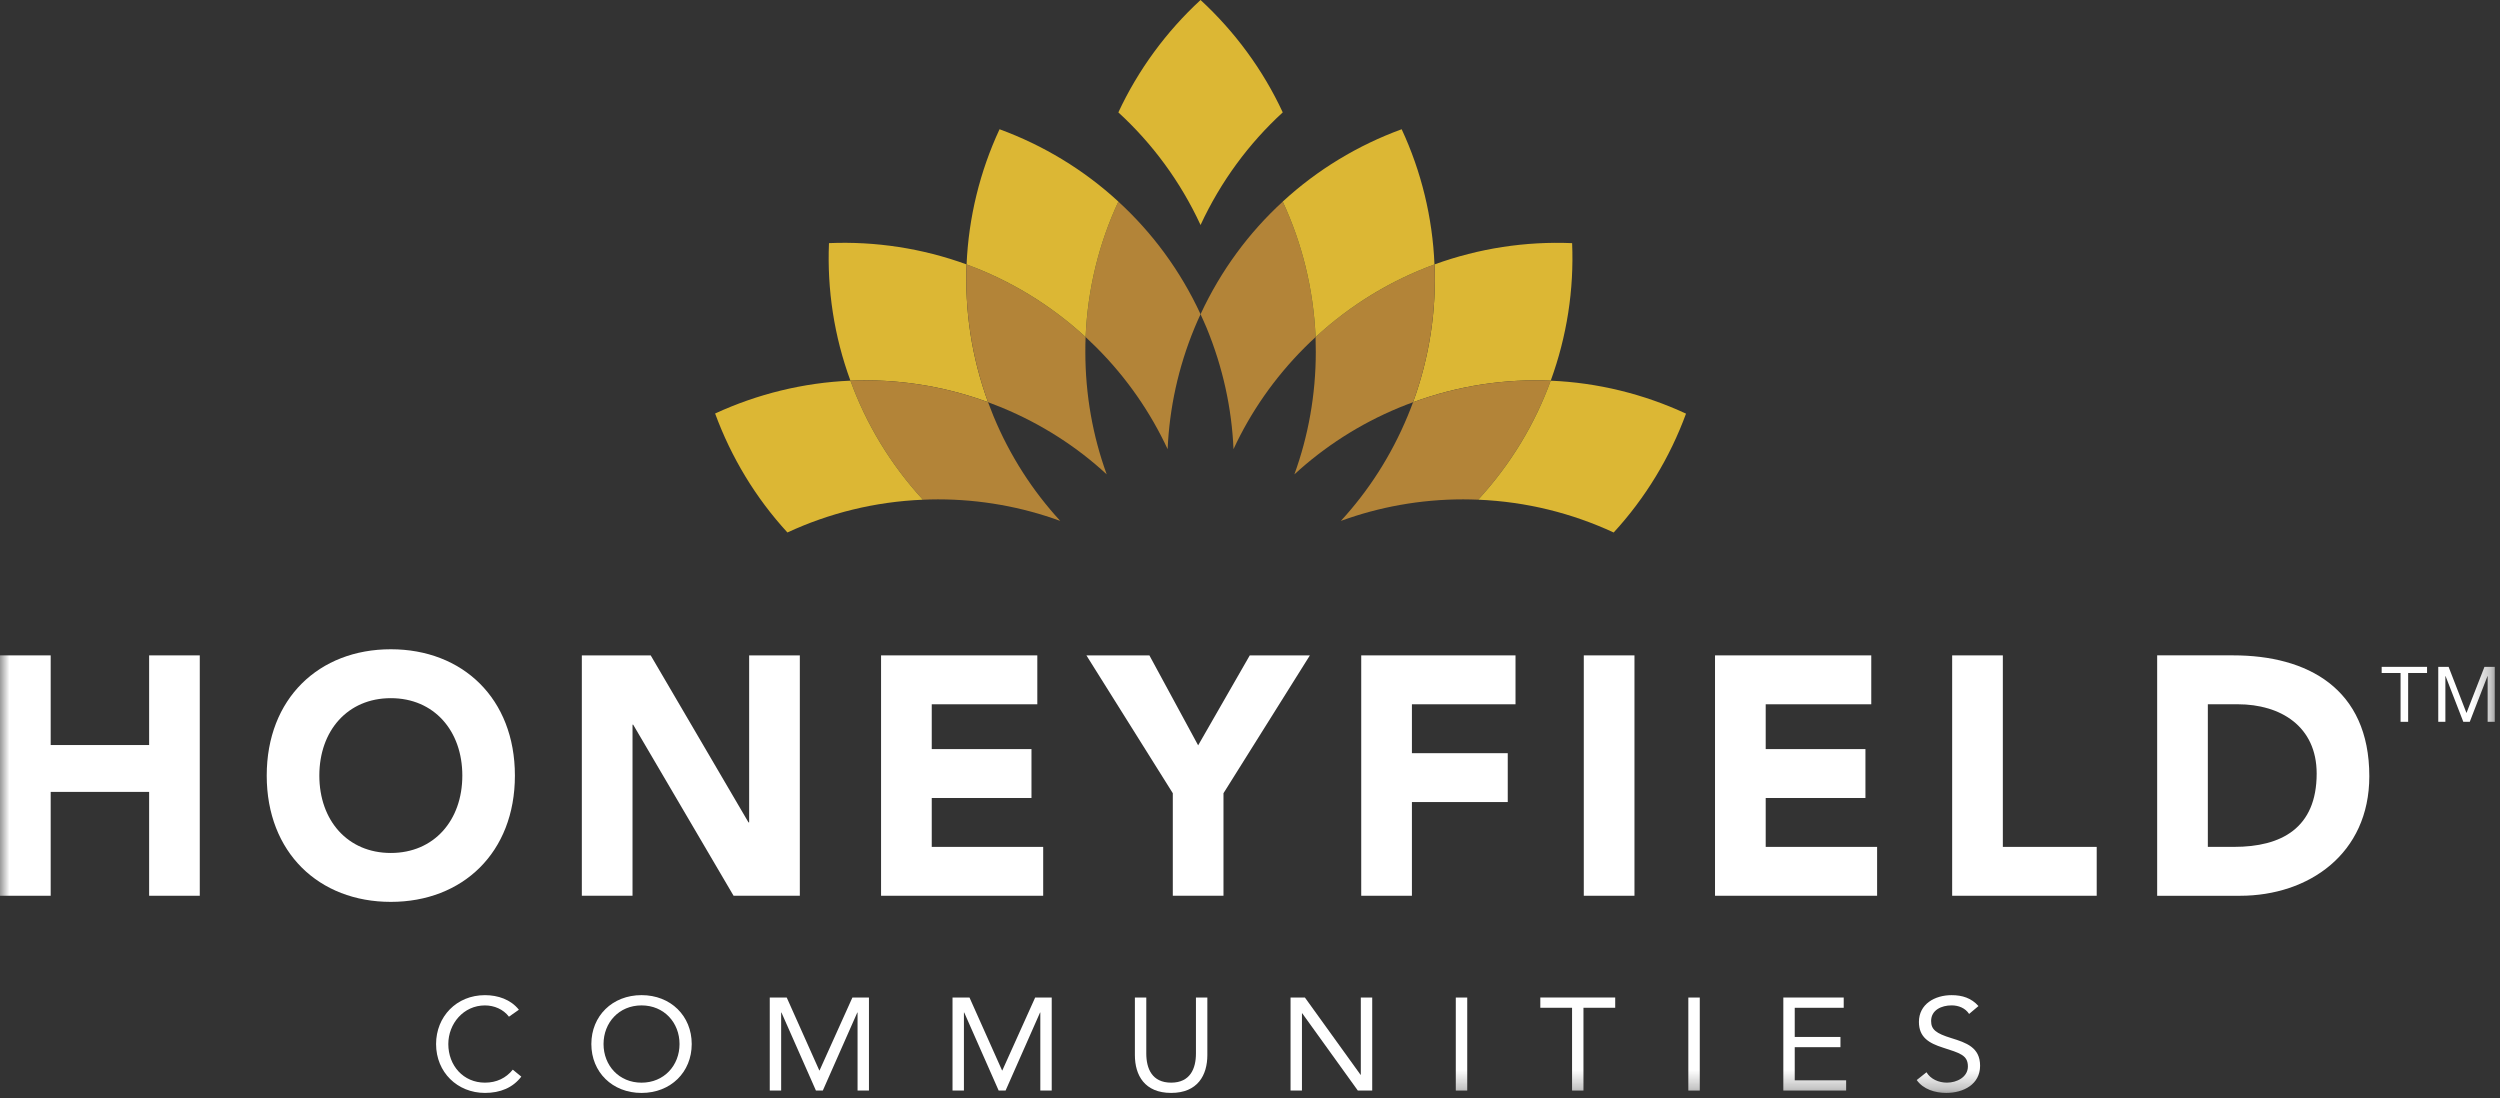
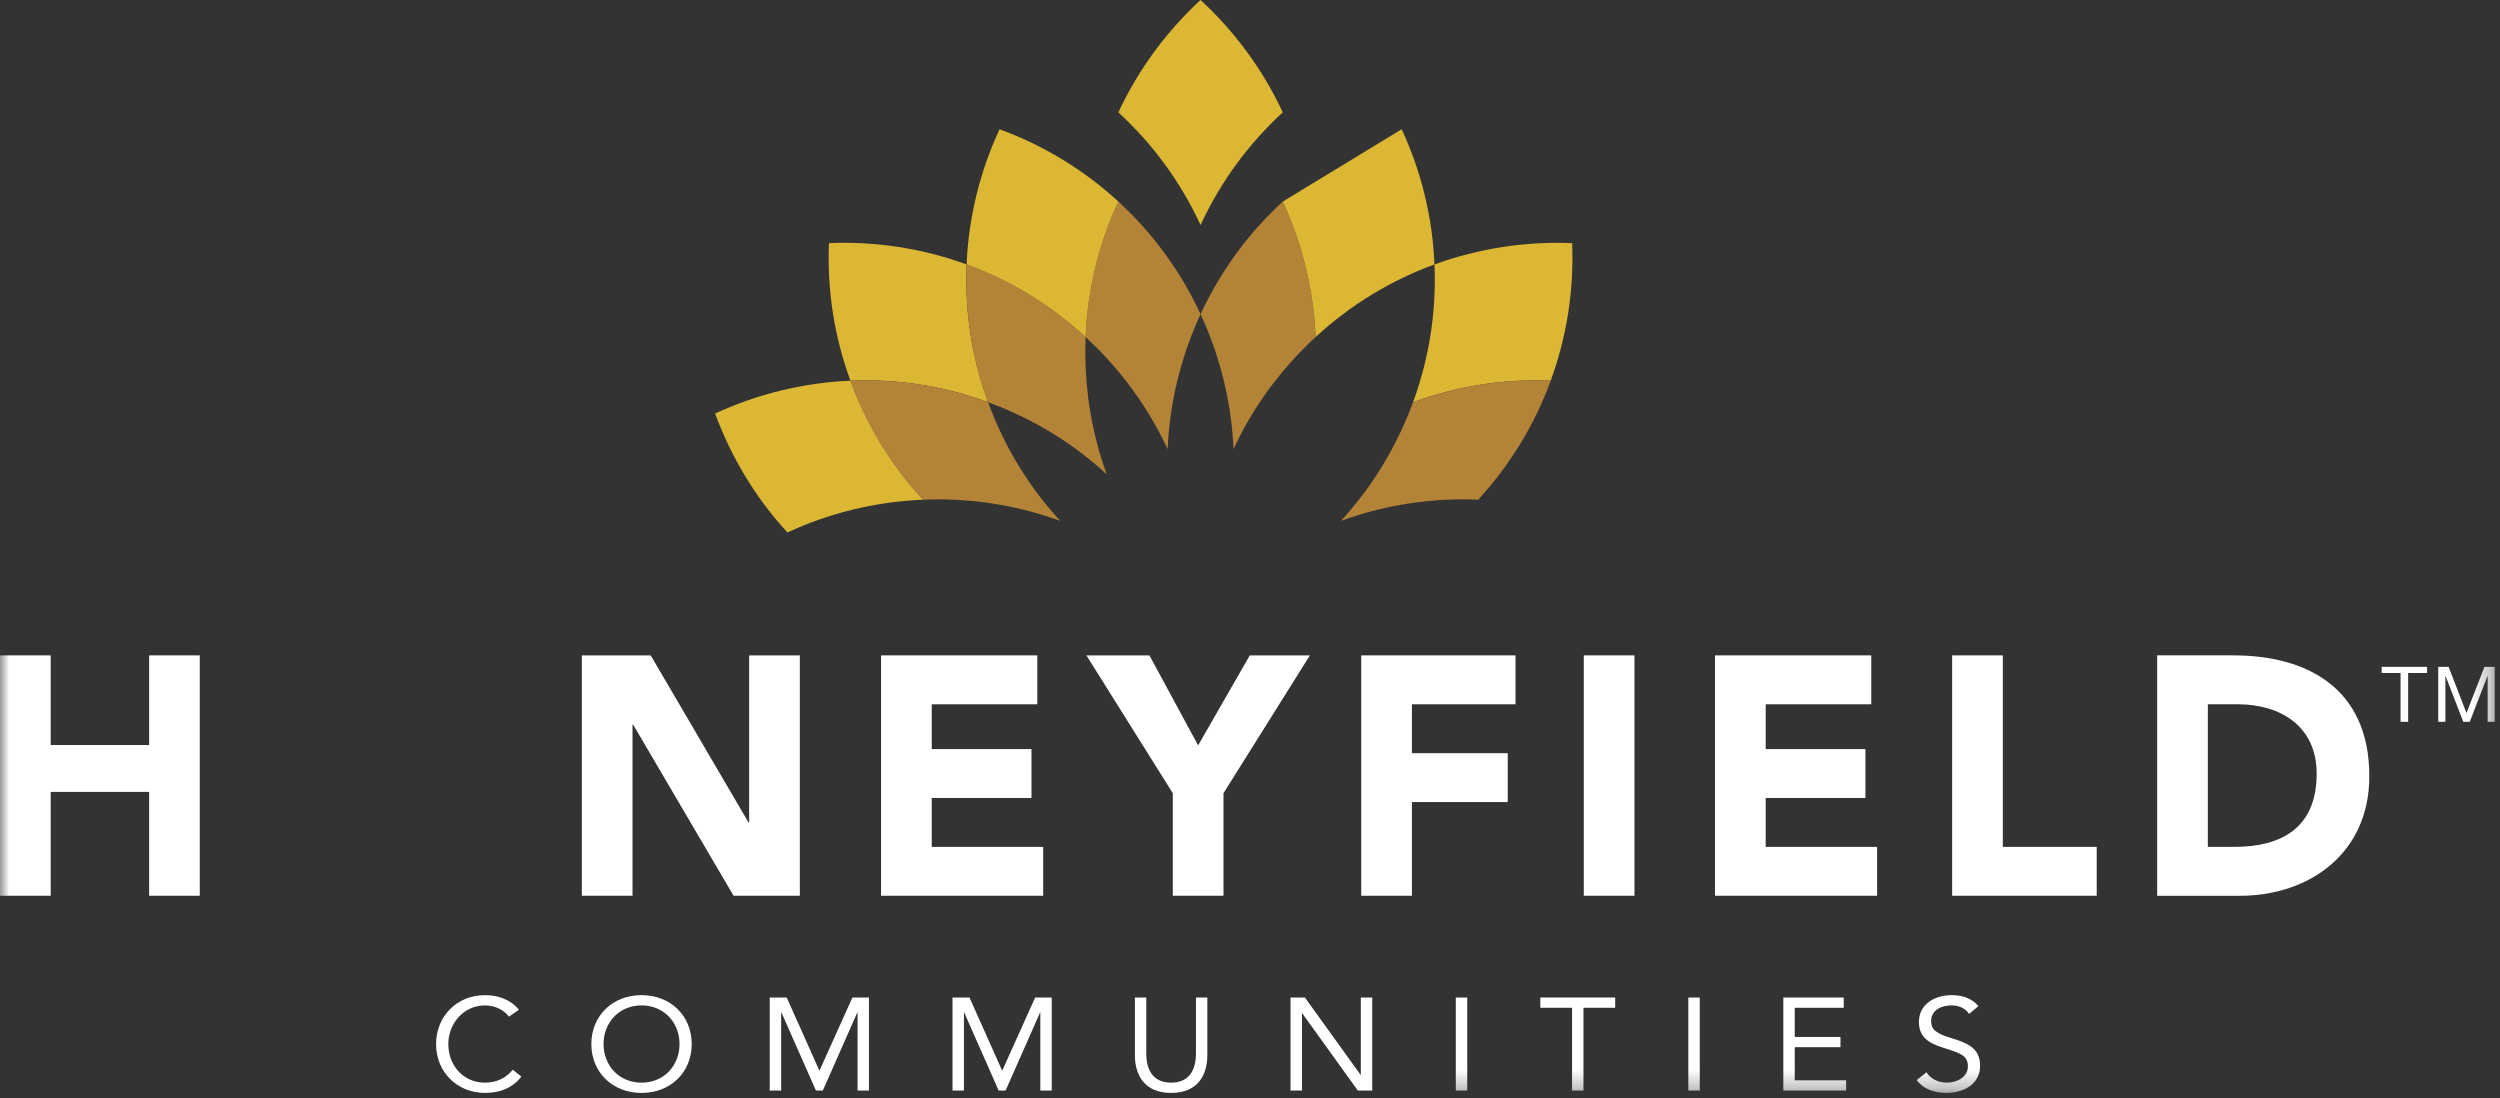
<svg xmlns="http://www.w3.org/2000/svg" xmlns:xlink="http://www.w3.org/1999/xlink" width="132px" height="58px" viewBox="0 0 132 58" version="1.1">
  <rect x="0" y="0" width="132" height="58" fill="#333333" stroke="none" />
  <title>Honeyfield logo</title>
  <defs>
    <polygon id="path-1" points="0 57.706 131.726 57.706 131.726 0 0 0" />
  </defs>
  <g id="Registration-Page-(update)" stroke="none" stroke-width="1" fill="none" fill-rule="evenodd">
    <g id="210696-Deer-Springs_Registration-Page-Update_Phase-2-Logo" transform="translate(-51, -3746)">
      <g id="Reg.-form" transform="translate(0, 2936)">
        <g id="Footer" transform="translate(0, 752)">
          <g id="Honeyfield-logo" transform="translate(51, 58)">
            <g id="Group-8">
              <path d="M35.879,55.125 C35.879,53.995 35.063,53.085 33.873,53.085 C32.683,53.085 31.867,53.995 31.867,55.125 C31.867,56.255 32.683,57.165 33.873,57.165 C35.063,57.165 35.879,56.255 35.879,55.125 M31.223,55.125 C31.223,53.641 32.333,52.543 33.873,52.543 C35.415,52.543 36.523,53.641 36.523,55.125 C36.523,56.609 35.415,57.707 33.873,57.707 C32.333,57.707 31.223,56.609 31.223,55.125" id="Fill-3" fill="#FFFFFF" />
              <path d="M63.748,55.708 C63.748,56.776 63.232,57.706 61.836,57.706 C60.438,57.706 59.922,56.776 59.922,55.708 L59.922,52.668 L60.524,52.668 L60.524,55.624 C60.524,56.416 60.824,57.164 61.836,57.164 C62.846,57.164 63.146,56.416 63.146,55.624 L63.146,52.668 L63.748,52.668 L63.748,55.708 Z" id="Fill-10" fill="#FFFFFF" />
              <path d="M26.873,53.682 C26.573,53.286 26.091,53.086 25.605,53.086 C24.473,53.086 23.671,54.05 23.671,55.126 C23.671,56.264 24.467,57.164 25.605,57.164 C26.221,57.164 26.717,56.922 27.075,56.478 L27.525,56.846 C27.075,57.434 26.415,57.706 25.605,57.706 C24.151,57.706 23.025,56.616 23.025,55.126 C23.025,53.682 24.101,52.544 25.605,52.544 C26.293,52.544 26.967,52.774 27.397,53.314 L26.873,53.682 Z" id="Fill-1" fill="#FFFFFF" />
              <polygon id="Fill-6" fill="#FFFFFF" points="40.643 52.669 41.539 52.669 43.259 56.519 43.273 56.519 45.007 52.669 45.881 52.669 45.881 57.581 45.279 57.581 45.279 53.461 45.265 53.461 43.445 57.581 43.081 57.581 41.261 53.461 41.245 53.461 41.245 57.581 40.643 57.581" />
              <polygon id="Fill-8" fill="#FFFFFF" points="50.293 52.669 51.189 52.669 52.909 56.519 52.923 56.519 54.657 52.669 55.531 52.669 55.531 57.581 54.929 57.581 54.929 53.461 54.915 53.461 53.095 57.581 52.729 57.581 50.911 53.461 50.895 53.461 50.895 57.581 50.293 57.581" />
              <polygon id="Fill-13" fill="#FFFFFF" points="68.141 52.669 68.899 52.669 71.837 56.749 71.851 56.749 71.851 52.669 72.453 52.669 72.453 57.581 71.693 57.581 68.757 53.501 68.743 53.501 68.743 57.581 68.141 57.581" />
              <mask id="mask-2" fill="white">
                <use xlink:href="#path-1" />
              </mask>
              <g id="Clip-16" />
              <polygon id="Fill-15" fill="#FFFFFF" mask="url(#mask-2)" points="76.866 57.582 77.47 57.582 77.47 52.67 76.866 52.67" />
              <polygon id="Fill-17" fill="#FFFFFF" mask="url(#mask-2)" points="85.283 53.21 83.607 53.21 83.607 57.582 83.005 57.582 83.005 53.21 81.329 53.21 81.329 52.668 85.283 52.668" />
              <polygon id="Fill-18" fill="#FFFFFF" mask="url(#mask-2)" points="89.144 57.582 89.748 57.582 89.748 52.67 89.144 52.67" />
              <polygon id="Fill-19" fill="#FFFFFF" mask="url(#mask-2)" points="94.16 52.669 97.348 52.669 97.348 53.211 94.762 53.211 94.762 54.751 97.176 54.751 97.176 55.291 94.762 55.291 94.762 57.041 97.476 57.041 97.476 57.581 94.16 57.581" />
              <path d="M103.969,53.536 C103.767,53.224 103.411,53.084 103.045,53.084 C102.513,53.084 101.963,53.328 101.963,53.91 C101.963,54.362 102.221,54.562 103.029,54.812 C103.819,55.056 104.549,55.304 104.549,56.27 C104.549,57.248 103.681,57.706 102.763,57.706 C102.177,57.706 101.547,57.518 101.203,57.026 L101.719,56.616 C101.933,56.976 102.363,57.164 102.801,57.164 C103.317,57.164 103.905,56.872 103.905,56.312 C103.905,55.708 103.481,55.604 102.579,55.312 C101.861,55.082 101.319,54.778 101.319,53.958 C101.319,53.016 102.157,52.544 103.045,52.544 C103.609,52.544 104.091,52.698 104.463,53.12 L103.969,53.536 Z" id="Fill-20" fill="#FFFFFF" mask="url(#mask-2)" />
              <polygon id="Fill-21" fill="#FFFFFF" mask="url(#mask-2)" points="126.75 35.534 125.752 35.534 125.752 35.21 128.148 35.21 128.148 35.534 127.15 35.534 127.15 38.112 126.75 38.112" />
              <polygon id="Fill-22" fill="#FFFFFF" mask="url(#mask-2)" points="128.74 35.209 129.286 35.209 130.23 37.647 131.18 35.209 131.724 35.209 131.724 38.111 131.348 38.111 131.348 35.697 131.34 35.697 130.404 38.111 130.062 38.111 129.126 35.697 129.116 35.697 129.116 38.111 128.74 38.111" />
              <polygon id="Fill-23" fill="#FFFFFF" mask="url(#mask-2)" points="0 34.604 2.676 34.604 2.676 39.338 7.874 39.338 7.874 34.604 10.548 34.604 10.548 47.296 7.874 47.296 7.874 41.812 2.676 41.812 2.676 47.296 0 47.296" />
-               <path d="M20.635,45.037 C22.917,45.037 24.411,43.317 24.411,40.951 C24.411,38.583 22.917,36.863 20.635,36.863 C18.353,36.863 16.861,38.583 16.861,40.951 C16.861,43.317 18.353,45.037 20.635,45.037 M20.635,34.281 C24.427,34.281 27.187,36.881 27.187,40.951 C27.187,45.019 24.427,47.619 20.635,47.619 C16.843,47.619 14.083,45.019 14.083,40.951 C14.083,36.881 16.843,34.281 20.635,34.281" id="Fill-24" fill="#FFFFFF" mask="url(#mask-2)" />
              <polygon id="Fill-25" fill="#FFFFFF" mask="url(#mask-2)" points="30.721 34.604 34.357 34.604 39.521 43.424 39.555 43.424 39.555 34.604 42.231 34.604 42.231 47.296 38.733 47.296 33.431 38.262 33.397 38.262 33.397 47.296 30.721 47.296" />
              <polygon id="Fill-26" fill="#FFFFFF" mask="url(#mask-2)" points="46.52 34.604 54.77 34.604 54.77 37.186 49.196 37.186 49.196 39.552 54.462 39.552 54.462 42.134 49.196 42.134 49.196 44.716 55.08 44.716 55.08 47.296 46.52 47.296" />
              <polygon id="Fill-27" fill="#FFFFFF" mask="url(#mask-2)" points="61.924 41.882 57.362 34.604 60.688 34.604 63.262 39.354 65.988 34.604 69.162 34.604 64.6 41.882 64.6 47.296 61.924 47.296" />
              <polygon id="Fill-28" fill="#FFFFFF" mask="url(#mask-2)" points="71.873 34.604 80.019 34.604 80.019 37.186 74.549 37.186 74.549 39.768 79.609 39.768 79.609 42.348 74.549 42.348 74.549 47.296 71.873 47.296" />
              <polygon id="Fill-29" fill="#FFFFFF" mask="url(#mask-2)" points="83.624 47.296 86.3 47.296 86.3 34.604 83.624 34.604" />
              <polygon id="Fill-30" fill="#FFFFFF" mask="url(#mask-2)" points="90.553 34.604 98.803 34.604 98.803 37.186 93.229 37.186 93.229 39.552 98.495 39.552 98.495 42.134 93.229 42.134 93.229 44.716 99.111 44.716 99.111 47.296 90.553 47.296" />
              <polygon id="Fill-31" fill="#FFFFFF" mask="url(#mask-2)" points="103.074 34.604 105.75 34.604 105.75 44.716 110.706 44.716 110.706 47.296 103.074 47.296" />
              <path d="M116.574,44.715 L117.962,44.715 C120.45,44.715 122.32,43.729 122.32,40.843 C122.32,38.351 120.416,37.185 118.152,37.185 L116.574,37.185 L116.574,44.715 Z M113.898,34.603 L117.912,34.603 C121.822,34.603 125.1,36.343 125.1,40.985 C125.1,45.091 121.89,47.297 118.272,47.297 L113.898,47.297 L113.898,34.603 Z" id="Fill-32" fill="#FFFFFF" mask="url(#mask-2)" />
            </g>
            <g id="Group-9" transform="translate(37.758, 0)">
              <path d="M25.631,5.32907052e-14 C27.437,1.666 28.925,3.68 29.971,5.934 C28.191,7.566 26.705,9.566 25.631,11.88 C24.561,9.566 23.071,7.566 21.291,5.934 C22.341,3.68 23.825,1.666 25.631,5.32907052e-14" id="Fill-33" fill="#DCB734" />
              <path d="M14.41,21.235 C12.02,20.357 9.552,19.995 7.144,20.099 C6.286,17.761 5.908,15.291 6.012,12.837 C8.466,12.733 10.94,13.111 13.278,13.961 C13.176,16.375 13.536,18.843 14.41,21.235" id="Fill-34" fill="#DCB734" />
              <path d="M45.25,12.838 C45.354,15.292 44.974,17.762 44.12,20.1 C41.708,19.996 39.246,20.356 36.852,21.238 C37.724,18.844 38.092,16.376 37.982,13.962 C40.322,13.112 42.796,12.734 45.25,12.838" id="Fill-35" fill="#DCB734" />
              <path d="M33.039,27.504 C34.495,25.92 35.693,24.068 36.565,21.968 C36.667,21.726 36.759,21.482 36.851,21.238 C39.247,20.356 41.709,19.996 44.119,20.1 C43.293,22.366 42.015,24.508 40.289,26.384 C40.023,26.374 39.763,26.366 39.501,26.366 C37.233,26.366 35.057,26.768 33.039,27.504" id="Fill-36" fill="#B38438" />
-               <path d="M51.264,21.84 C50.418,24.144 49.128,26.284 47.444,28.116 C45.254,27.1 42.838,26.488 40.29,26.384 C42.016,24.508 43.294,22.37 44.12,20.1 C46.606,20.204 49.034,20.806 51.264,21.84" id="Fill-37" fill="#DCB734" />
-               <path d="M37.982,13.962 C38.092,16.376 37.724,18.844 36.852,21.238 C36.606,21.328 36.36,21.42 36.116,21.522 C34.016,22.392 32.166,23.594 30.586,25.046 C31.316,23.032 31.716,20.85 31.716,18.582 C31.716,18.32 31.712,18.056 31.704,17.796 C33.58,16.068 35.716,14.792 37.982,13.962" id="Fill-38" fill="#B38438" />
              <path d="M31.705,17.797 C31.513,17.973 31.323,18.155 31.133,18.345 C29.533,19.945 28.273,21.767 27.371,23.715 C27.279,21.571 26.815,19.409 25.949,17.307 C25.843,17.067 25.743,16.827 25.631,16.591 C26.705,14.277 28.191,12.275 29.971,10.645 C30.987,12.831 31.595,15.251 31.705,17.797" id="Fill-39" fill="#B38438" />
-               <path d="M36.25,6.824 C37.286,9.05 37.88,11.48 37.982,13.962 C35.716,14.79 33.58,16.068 31.706,17.796 C31.596,15.25 30.986,12.83 29.97,10.644 C31.8,8.958 33.94,7.668 36.25,6.824" id="Fill-40" fill="#DCB734" />
+               <path d="M36.25,6.824 C37.286,9.05 37.88,11.48 37.982,13.962 C35.716,14.79 33.58,16.068 31.706,17.796 C31.596,15.25 30.986,12.83 29.97,10.644 " id="Fill-40" fill="#DCB734" />
              <path d="M20.676,25.046 C19.106,23.594 17.246,22.392 15.144,21.522 C14.902,21.422 14.658,21.328 14.41,21.236 C13.538,18.844 13.176,16.376 13.278,13.962 C15.546,14.792 17.68,16.068 19.562,17.796 C19.55,18.056 19.548,18.32 19.548,18.582 C19.548,20.85 19.944,23.032 20.676,25.046" id="Fill-41" fill="#B38438" />
              <path d="M21.291,10.644 C23.071,12.274 24.561,14.276 25.631,16.59 C25.521,16.826 25.417,17.066 25.315,17.308 C24.447,19.408 23.987,21.57 23.893,23.716 C22.987,21.77 21.733,19.944 20.131,18.344 C19.941,18.154 19.749,17.974 19.563,17.796 C19.667,15.248 20.273,12.83 21.291,10.644" id="Fill-42" fill="#B38438" />
              <path d="M15.018,6.824 C17.32,7.668 19.464,8.958 21.292,10.644 C20.274,12.83 19.666,15.248 19.562,17.796 C17.68,16.068 15.546,14.79 13.278,13.962 C13.384,11.48 13.982,9.05 15.018,6.824" id="Fill-43" fill="#DCB734" />
              <path d="M7.145,20.1 C9.553,19.996 12.021,20.356 14.411,21.236 C14.503,21.482 14.597,21.726 14.697,21.97 C15.565,24.068 16.771,25.926 18.223,27.504 C16.205,26.768 14.029,26.366 11.761,26.366 C11.499,26.366 11.235,26.374 10.973,26.386 C9.247,24.508 7.969,22.366 7.145,20.1" id="Fill-44" fill="#B38438" />
              <path d="M-1.24344979e-13,21.833 C2.23,20.805 4.656,20.205 7.144,20.099 C7.968,22.367 9.246,24.507 10.972,26.385 C8.426,26.489 6.008,27.099 3.818,28.115 C2.136,26.285 0.848,24.143 -1.24344979e-13,21.833" id="Fill-45" fill="#DCB734" />
            </g>
          </g>
        </g>
      </g>
    </g>
  </g>
</svg>